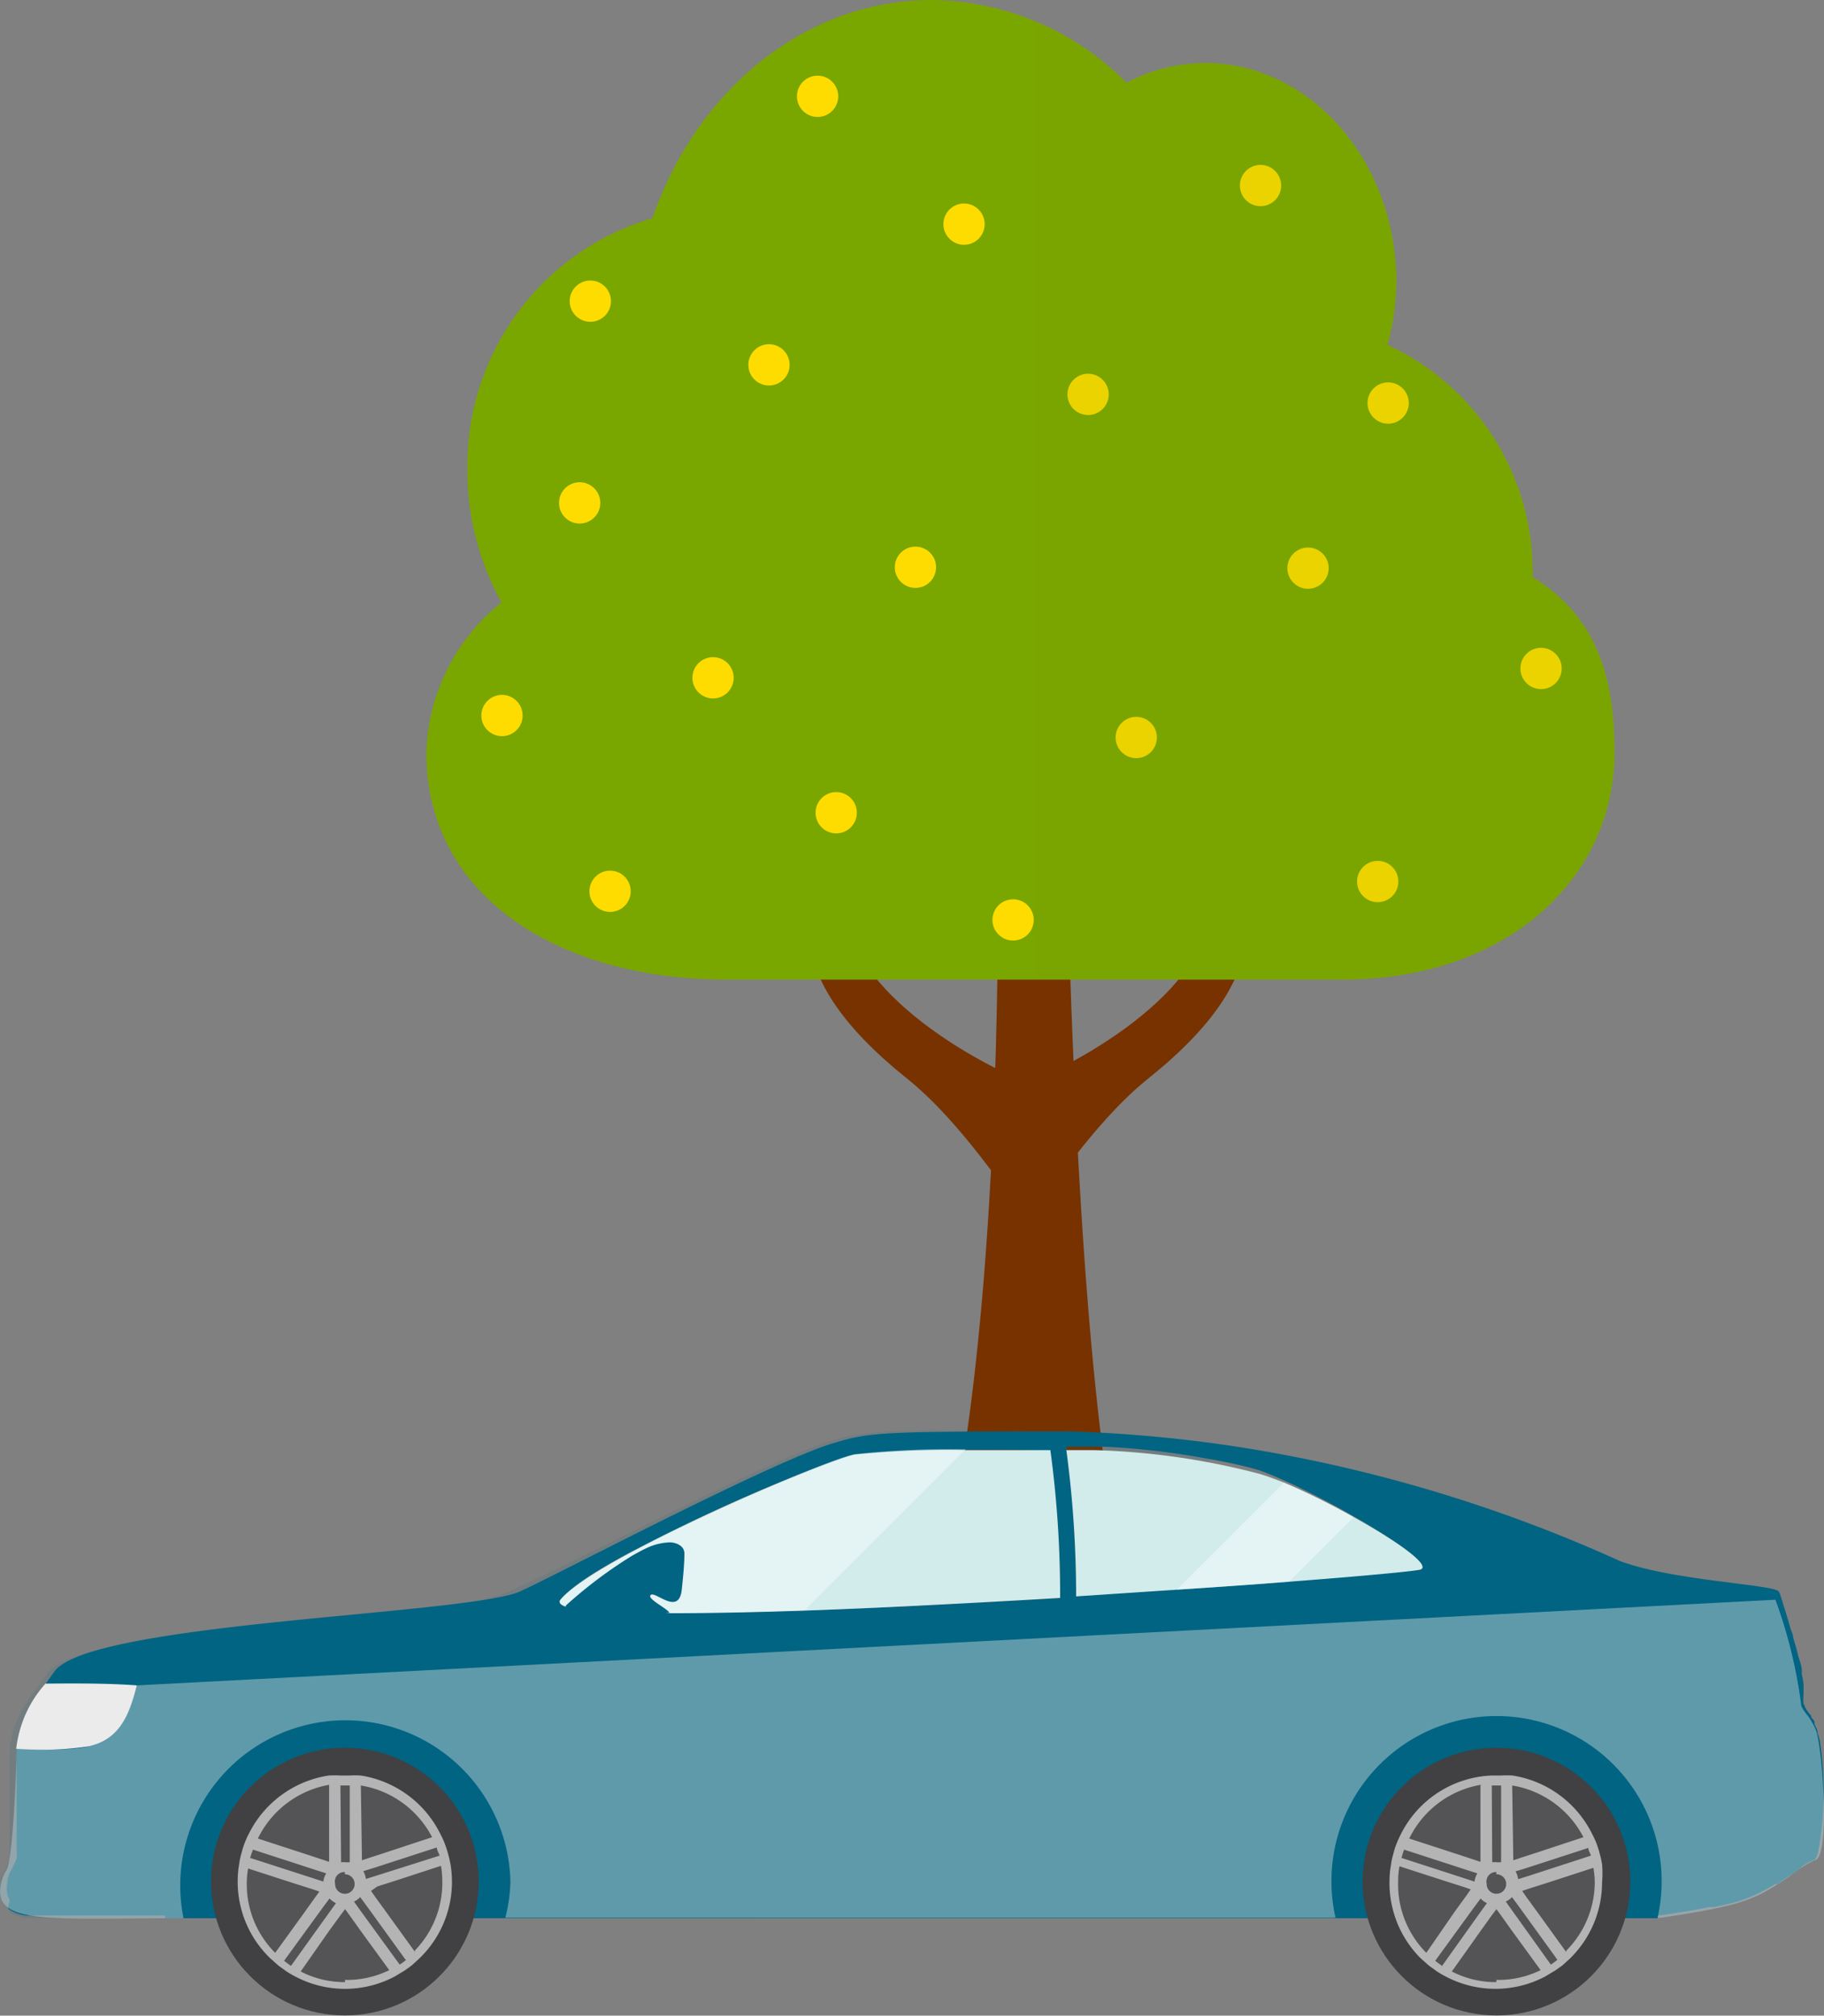
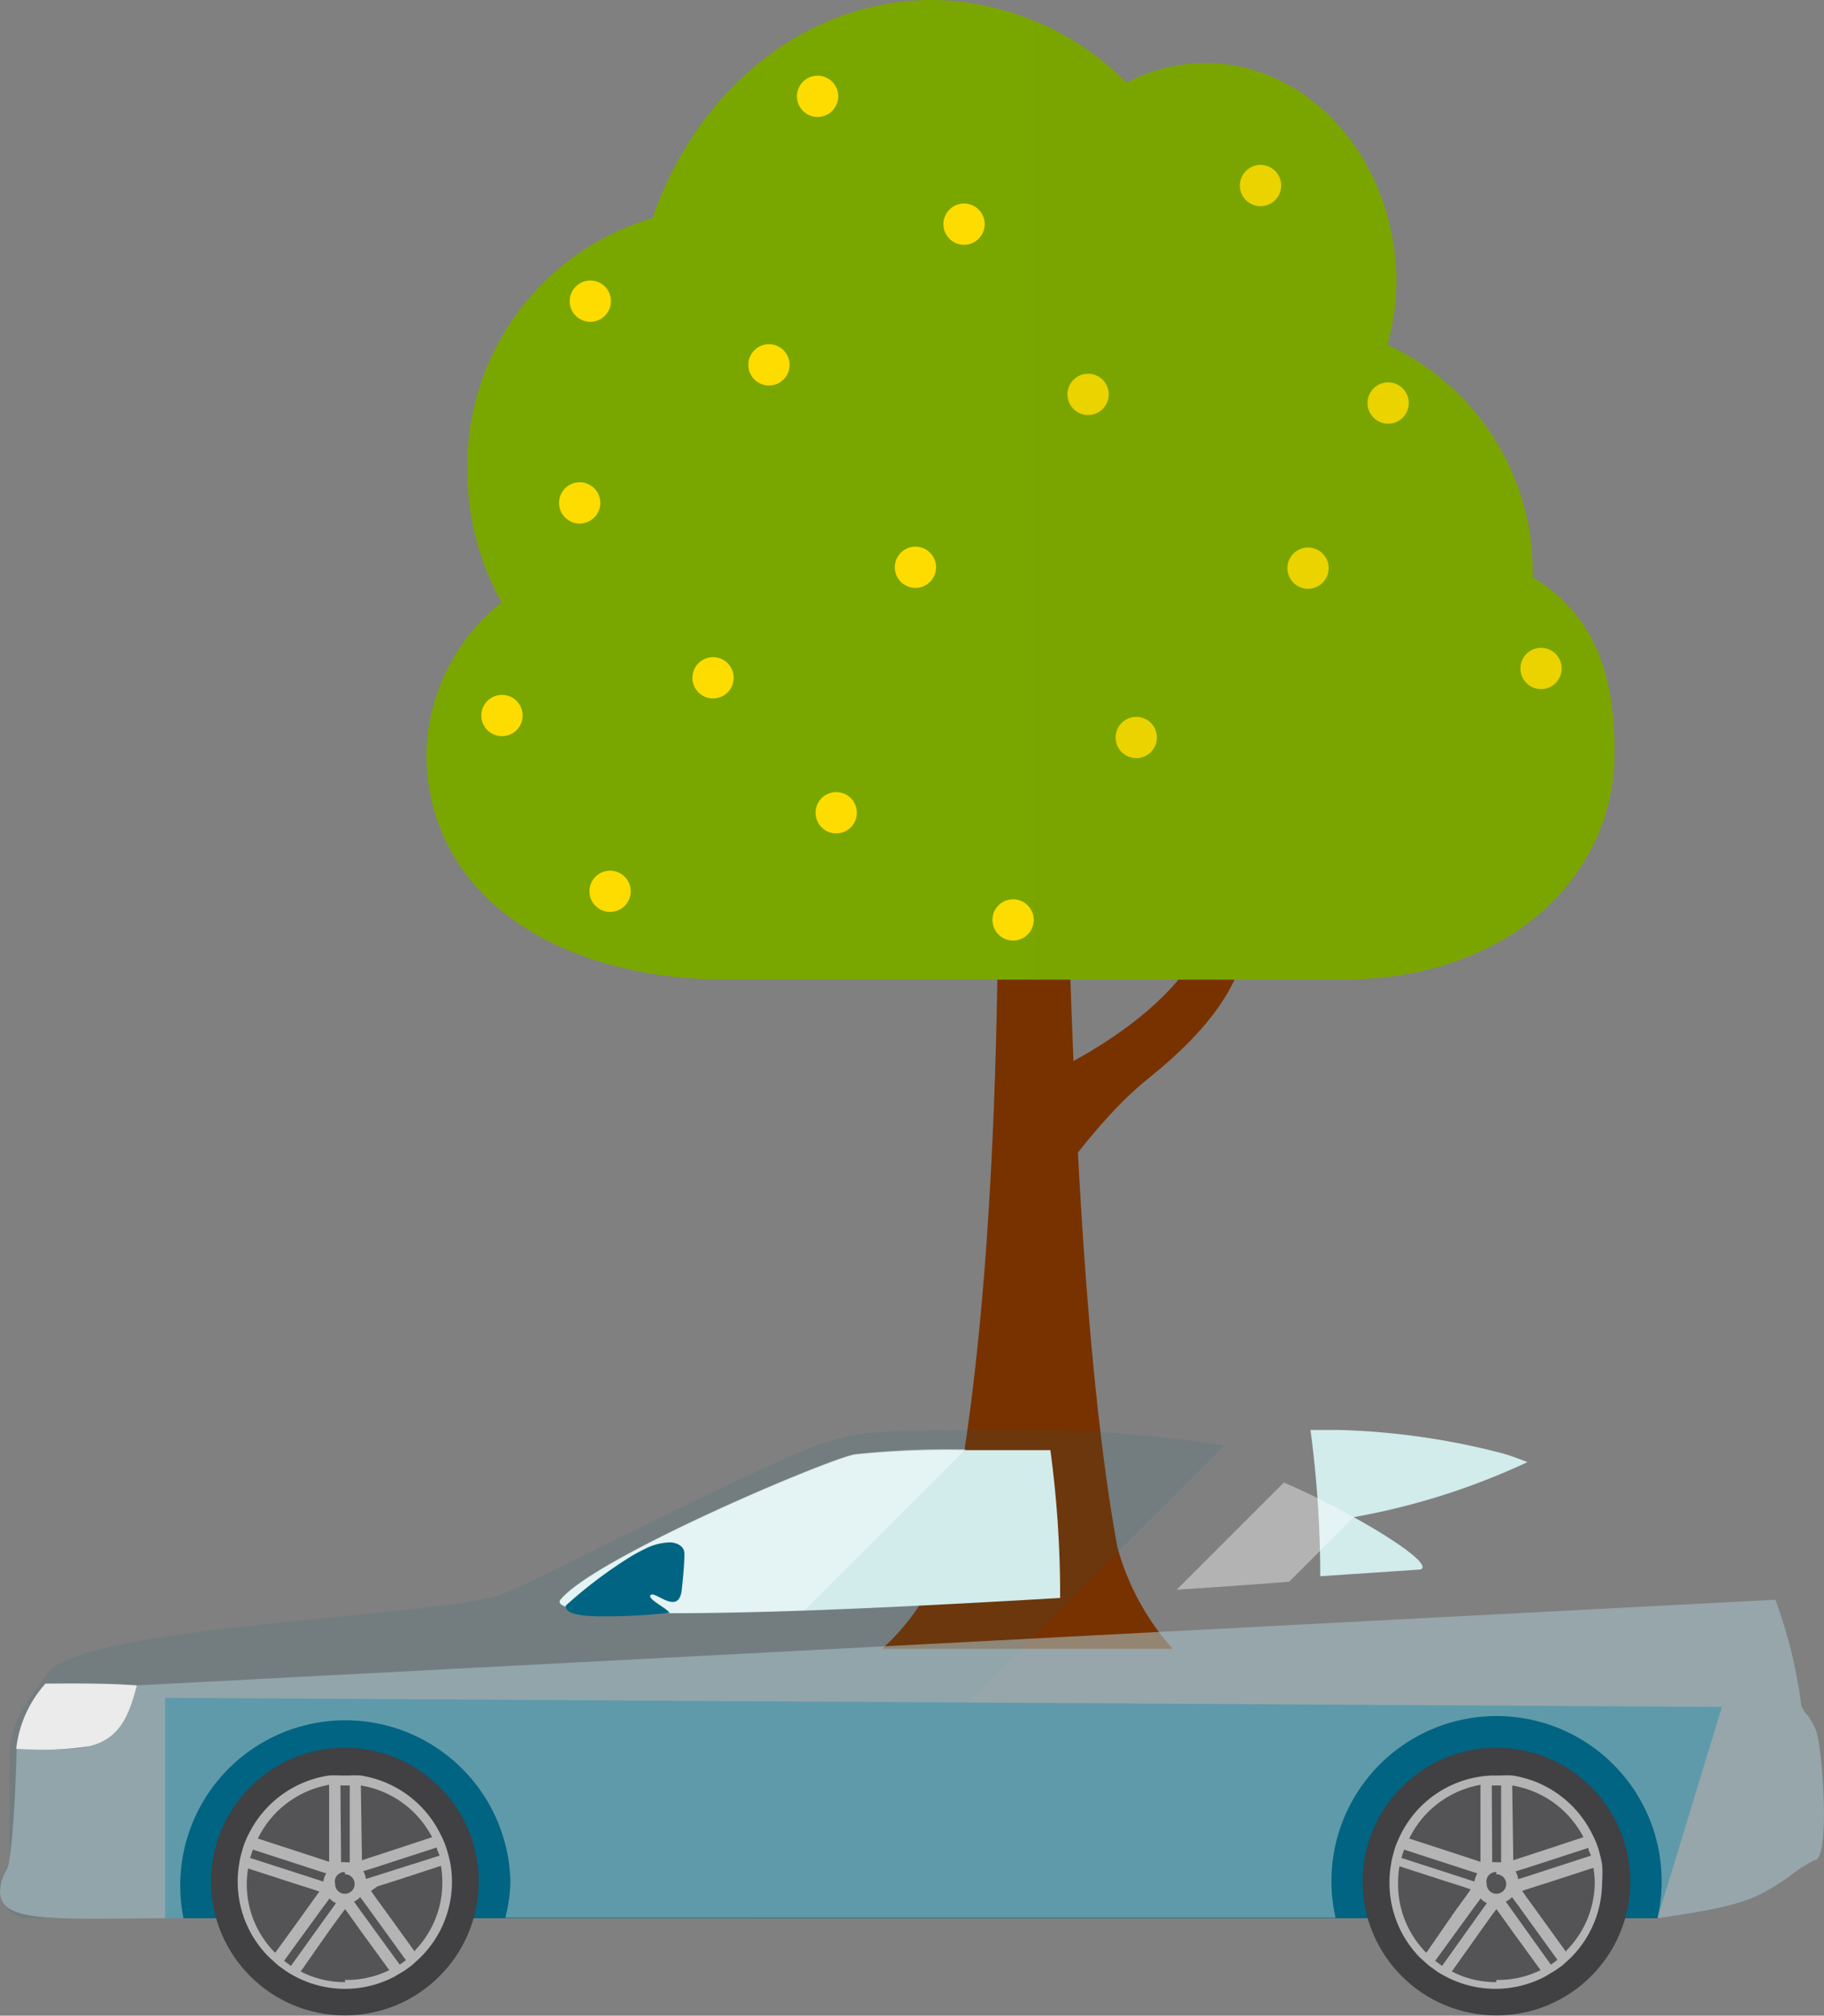
<svg xmlns="http://www.w3.org/2000/svg" viewBox="0 0 82.19 90.82">
  <rect x="0" y="0" width="82.19" height="90.82" fill="#808080" stroke="none" />
  <defs>
    <style>.cls-1{isolation:isolate;}.cls-2{fill:#783200;}.cls-3,.cls-5{fill:#7aa600;}.cls-4{fill:#ffdc00;}.cls-5{opacity:0.15;}.cls-13,.cls-5,.cls-7,.cls-9{mix-blend-mode:screen;}.cls-6,.cls-7{fill:#006482;}.cls-13,.cls-7{opacity:0.1;}.cls-8{fill:#d2ebeb;}.cls-13,.cls-9{fill:#fff;}.cls-9{opacity:0.4;}.cls-10{fill:#ebebeb;}.cls-11{fill:#a9c5cc;opacity:0.56;mix-blend-mode:multiply;}.cls-12{fill:#414042;}.cls-14{fill:#b4b4b4;}</style>
  </defs>
  <title>Ресурс 5</title>
  <g class="cls-1">
    <g id="Слой_2" data-name="Слой 2">
      <g id="Layer_1" data-name="Layer 1">
-         <path class="cls-2" d="M40.85,48.58c-2.75-2.2-5.08-5-4.16-7.79.82-2.47,7.49-16.79,8.09-18.07l1.22.75c-1.28,2.74-7.34,15.82-7.67,17.32C37.64,44,43.49,48,47.71,49.3l-1.84,4.83C45.4,54,43.48,50.69,40.85,48.58Z" />
        <path class="cls-2" d="M51.76,48.58c2.75-2.2,5.08-5,4.16-7.79C55.1,38.33,48.43,24,47.83,22.72l-1.22.75c1.28,2.74,7.34,15.82,7.67,17.32C55,44,49.12,48,44.9,49.3l1.84,4.83C47.21,54,49.13,50.69,51.76,48.58Z" />
        <path class="cls-2" d="M44.79,29.18s2.94-1.3,3,.53c.33,7,.38,28.1,2.56,40a11.36,11.36,0,0,0,2.49,4.58H39.75a10.19,10.19,0,0,0,2.9-4.55C45.91,55.12,44.79,29.18,44.79,29.18Z" />
        <path class="cls-3" d="M69.06,26a11.24,11.24,0,0,0-6.54-10.46,11.17,11.17,0,0,0,.4-2.81c0-5.46-3.86-9.89-8.62-9.89a7.63,7.63,0,0,0-3.54.89A12.51,12.51,0,0,0,42,0C36.26,0,31.38,4.08,29.4,9.83a11.62,11.62,0,0,0-8.34,11.36,12.17,12.17,0,0,0,1.54,5.95,9,9,0,0,0-3.39,6.76c0,6.56,6.06,10.24,13.53,10.24H60.47c7.47,0,12.28-4.59,12.28-10.24C72.75,30.71,72.07,27.86,69.06,26Z" />
        <circle class="cls-4" cx="36.84" cy="4.34" r="0.93" />
        <circle class="cls-4" cx="56.8" cy="8.36" r="0.93" />
        <circle class="cls-4" cx="43.44" cy="10.1" r="0.93" />
        <circle class="cls-4" cx="49.03" cy="17.77" r="0.93" />
        <circle class="cls-4" cx="34.65" cy="16.44" r="0.93" />
        <circle class="cls-4" cx="26.6" cy="13.57" r="0.93" />
        <circle class="cls-4" cx="26.12" cy="22.66" r="0.93" />
        <circle class="cls-4" cx="41.25" cy="25.56" r="0.93" />
        <circle class="cls-4" cx="62.55" cy="18.16" r="0.93" />
        <circle class="cls-4" cx="58.94" cy="25.6" r="0.93" />
        <circle class="cls-4" cx="69.44" cy="30.12" r="0.93" />
-         <circle class="cls-4" cx="62.08" cy="39.72" r="0.93" />
        <circle class="cls-4" cx="51.2" cy="33.23" r="0.93" />
        <circle class="cls-4" cx="37.68" cy="36.62" r="0.93" />
        <circle class="cls-4" cx="32.13" cy="30.54" r="0.93" />
        <circle class="cls-4" cx="27.49" cy="40.16" r="0.93" />
        <circle class="cls-4" cx="45.65" cy="41.45" r="0.93" />
        <circle class="cls-4" cx="22.62" cy="32.24" r="0.93" />
        <path class="cls-5" d="M69.06,26a11.24,11.24,0,0,0-6.54-10.46,11.17,11.17,0,0,0,.4-2.81c0-5.46-3.86-9.89-8.62-9.89a7.63,7.63,0,0,0-3.54.89A13.28,13.28,0,0,0,46.58.93v43.2H60.47c7.47,0,12.28-4.59,12.28-10.24C72.75,30.71,72.07,27.86,69.06,26Z" />
        <polygon class="cls-6" points="7.44 76.5 77.59 76.91 74.69 86.43 7.44 86.43 7.44 76.5" />
-         <path class="cls-6" d="M82,78.43a2.73,2.73,0,0,0-.1-.34l0-.1c-.05-.12-.1-.21-.14-.3l0-.09c0-.09-.1-.15-.14-.22s0,0,0-.06a2.2,2.2,0,0,1-.3-.43h0s0-.07-.05-.1a1.81,1.81,0,0,1,0-.44c0-.09,0-.19,0-.32l0-.13a4.31,4.31,0,0,0-.08-.46c0-.06,0-.12,0-.17,0-.23-.12-.48-.18-.73l-.06-.25-.15-.51c0-.12-.07-.25-.11-.37-.15-.53-.3-1-.4-1.33s-.11-.31-.13-.36c-.15-.33-4.77-.48-7.18-1.39a66.36,66.36,0,0,0-17.54-5.19,62,62,0,0,0-7.2-.64l-.77,0h-1c-7,0-7.42.07-9,.55-3,.94-12.87,6.17-14.14,6.7C20.56,72.77,4,73.12,2.45,75.32l-.39.54-.26.36c-.14.2-.27.37-.38.56l-.1.17a.54.54,0,0,0-.1.18,4.57,4.57,0,0,0-.47,1.66h0c0,.14,0,.28,0,.44a2.54,2.54,0,0,0,0,.28,3.09,3.09,0,0,0,0,.32c0,.11,0,.23,0,.34s0,.25,0,.37,0,.23,0,.36v.31a1,1,0,0,1,0,.16c0,.15,0,.3,0,.46,0,.47,0,1,0,1.57a1.16,1.16,0,0,1,0,.31c0,.07-.05.14-.08.22l-.1.2a.61.61,0,0,1-.07.14h0l0,0a1.52,1.52,0,0,0-.1.2s0,.09-.05.14a.15.15,0,0,0,0,.07.19.19,0,0,0,0,.07,1.3,1.3,0,0,0,0,.68,1.47,1.47,0,0,0,.1.22A.76.76,0,0,0,.37,86l.1.07a1.84,1.84,0,0,0,.71.24l.39,0H2l.84,0c.87,0,.93,0,1.83,0H8.26a8.09,8.09,0,0,1-.18-1.64,7.44,7.44,0,1,1,14.69,1.64H60.18a7.44,7.44,0,1,1,14.69-1.64,7.34,7.34,0,0,1-.19,1.63h0l.16,0,.46-.07c.46-.07,1.09-.17,1.72-.3l.2,0,.39-.08a6.94,6.94,0,0,0,1.58-.52c.3-.15.56-.29.79-.43l.08,0a3.64,3.64,0,0,0,.35-.23l.19-.13a1.56,1.56,0,0,0,.21-.15l.32-.23a2,2,0,0,1,.63-.36h0a.34.34,0,0,0,.1-.16,1.1,1.1,0,0,0,.09-.32A15.19,15.19,0,0,0,82,78.43ZM30.17,72.67l-1.73,0a11.76,11.76,0,0,1-3-.31.41.41,0,0,1-.16-.1.13.13,0,0,1,0-.21,1.4,1.4,0,0,1,.17-.18A9.4,9.4,0,0,1,27,70.74c.54-.33,1.15-.68,1.82-1,0,0,0,0,0,0l1.57-.79a62.21,62.21,0,0,1,8.13-3.41,79.16,79.16,0,0,1,8.78-.17A48.69,48.69,0,0,1,47.77,72h0l-3.55.2c-.4,0-.8,0-1.19.06-1.58.09-3.15.16-4.66.23l-2.22.08C33.91,72.63,31.87,72.67,30.17,72.67ZM64,70.73l-.28,0-.36,0-.24,0-.57,0c-1,.11-2.61.23-4.53.38l-1.8.14-.64.05c-2.15.16-4.58.32-7.09.47v-.32a49.94,49.94,0,0,0-.44-6.27h1.26c.57,0,1.41.05,2.36.15s1.79.22,2.71.39c.64.11,1.28.24,1.87.39l.47.13C59.22,67.11,64.9,70.43,64,70.73Z" />
        <path class="cls-7" d="M55.18,65.13,33.87,86.44H22.77A7.44,7.44,0,1,0,8.08,84.79a8.09,8.09,0,0,0,.18,1.64H4.62c-.9,0-1,0-1.83,0l-.84,0H1.57l-.39,0a1.84,1.84,0,0,1-.71-.24L.37,86a.76.76,0,0,1-.24-.27,1.47,1.47,0,0,1-.1-.22,1.3,1.3,0,0,1,0-.68.19.19,0,0,1,0-.07.15.15,0,0,1,0-.07c0-.05,0-.1.05-.14a1.52,1.52,0,0,1,.1-.2l0,0h0a.61.61,0,0,0,.07-.14l.1-.2c0-.08,0-.15.08-.22a1.16,1.16,0,0,0,0-.31c0-.58,0-1.1,0-1.57,0-.16,0-.31,0-.46a1,1,0,0,0,0-.16v-.31c0-.13,0-.24,0-.36s0-.25,0-.37,0-.23,0-.34a3.09,3.09,0,0,1,0-.32,2.54,2.54,0,0,1,0-.28c0-.16,0-.3,0-.44h0a4.57,4.57,0,0,1,.47-1.66.54.54,0,0,1,.1-.18l.1-.17c.11-.19.24-.36.38-.56l.26-.36.39-.54c1.54-2.2,18.11-2.55,20.6-3.61C24.32,71.18,34.16,66,37.19,65c1.56-.48,2-.59,9-.55h1l.77,0A62,62,0,0,1,55.18,65.13Z" />
        <path class="cls-8" d="M47.77,72c-3.88.23-7.92.44-11.5.57-2.28.08-4.37.12-6.1.12l-1.72,0a11.63,11.63,0,0,1-3-.31c-.22-.08-.29-.19-.18-.31,1.6-1.91,12.06-6.33,13.25-6.53a39.9,39.9,0,0,1,5-.2c1.35,0,2.71,0,3.81,0A48.63,48.63,0,0,1,47.77,72Z" />
-         <path class="cls-8" d="M64,70.72c-.2.07-2.52.29-5.93.55-1.51.12-3.23.24-5.07.36l-4.51.3a49.52,49.52,0,0,0-.44-6.59h1.26a32.54,32.54,0,0,1,7.41,1.06c.32.09.7.23,1.11.39A31.58,31.58,0,0,1,61,68.36C62.94,69.43,64.52,70.55,64,70.72Z" />
+         <path class="cls-8" d="M64,70.72l-4.51.3a49.52,49.52,0,0,0-.44-6.59h1.26a32.54,32.54,0,0,1,7.41,1.06c.32.09.7.23,1.11.39A31.58,31.58,0,0,1,61,68.36C62.94,69.43,64.52,70.55,64,70.72Z" />
        <path class="cls-9" d="M43.52,65.3l-7.25,7.25c-2.28.08-4.37.12-6.1.12l-1.72,0a11.63,11.63,0,0,1-3-.31c-.22-.08-.29-.19-.18-.31,1.6-1.91,12.06-6.33,13.25-6.53A39.9,39.9,0,0,1,43.52,65.3Z" />
        <path class="cls-6" d="M30.84,70c0,.5-.07,1.15-.12,1.63-.13,1.18-1.17.07-1.39.23s.69.58.84.81a26.73,26.73,0,0,1-3,.16c-1.48,0-1.7-.25-1.67-.49a20.28,20.28,0,0,1,2.93-2.21c.24-.14.46-.26.67-.36h0a2.62,2.62,0,0,1,1-.27C30.32,69.47,30.84,69.58,30.84,70Z" />
        <path class="cls-10" d="M6.17,75.94c-.33,1.27-.73,2.41-2.14,2.74a14.51,14.51,0,0,1-3.3.12,5.27,5.27,0,0,1,1.32-2.94C3.42,75.85,4.82,75.84,6.17,75.94Z" />
        <path class="cls-11" d="M81.76,83.82a6.09,6.09,0,0,0-1.16.75c-1.55,1.05-2.09,1.29-5.76,1.84h-.15a7.44,7.44,0,1,0-14.51,0H22.77A7.25,7.25,0,0,0,23,84.79,7.44,7.44,0,1,0,8.27,86.43h0c-6.25,0-8.75.34-8.19-1.7a1.6,1.6,0,0,1,.2-.45h0c.32-.41.47-5,.47-5.49,3.51.12,4.65.14,5.42-2.85h0L80,72.08a21.72,21.72,0,0,1,1.17,4.8h0a2.17,2.17,0,0,0,.3.44,3.33,3.33,0,0,1,.37.67C82.15,79,82.47,83.82,81.76,83.82Z" />
        <circle class="cls-12" cx="67.43" cy="84.78" r="6.03" />
        <circle class="cls-13" cx="67.43" cy="84.78" r="4.71" />
        <path class="cls-14" d="M72.19,84a4.47,4.47,0,0,0-.11-.49,3.78,3.78,0,0,0-.12-.39,3.56,3.56,0,0,0-.21-.47A4.83,4.83,0,0,0,68.15,80a4.76,4.76,0,0,0-.5,0h-.42a4.79,4.79,0,0,0-4.11,2.65,5,5,0,0,0-.21.47,2.86,2.86,0,0,0-.12.39,3,3,0,0,0-.11.5,4.38,4.38,0,0,0-.07.81A4.8,4.8,0,0,0,64,88.22l.38.34.33.24a3.76,3.76,0,0,0,.44.26,4.8,4.8,0,0,0,4.47,0l.45-.27.33-.23h0l.35-.32,0,0a4.81,4.81,0,0,0,1.44-3.43A4.69,4.69,0,0,0,72.19,84Zm-.62-.74c0,.12.08.23.12.35v0l-2.77.9-.51.16v0a1,1,0,0,0-.12-.35v0l.52-.16,2.77-.9Zm-3.43-2.81a4.42,4.42,0,0,1,3.21,2.33l-2,.66-.83.27-.33.11Zm-.92,0h.42v3.46h0l-.19,0a.81.81,0,0,0-.21,0h0Zm.2,4a.44.44,0,1,1-.43.43A.43.43,0,0,1,67.43,84.35Zm-.71-3.93v3.37l-.33-.11-.82-.27-2.06-.67A4.42,4.42,0,0,1,66.72,80.42Zm-3.55,3.17a3.1,3.1,0,0,1,.11-.35v0l2.77.9.53.17h0a1,1,0,0,0-.13.37h0l-.52-.17-2.78-.9Zm1.11,4.3A4.38,4.38,0,0,1,63,84.78a3.81,3.81,0,0,1,.06-.69l2.07.67.82.26.32.11-.2.29-.51.7Zm.71.59h0l-.31-.23h0l1.73-2.38.32-.43,0,0a.79.79,0,0,0,.28.21h0l-.31.43Zm2.44.73a4.27,4.27,0,0,1-2-.48L66.72,87l.5-.7.21-.28.21.29.5.7,1.28,1.76A4.3,4.3,0,0,1,67.43,89.21Zm2.75-1a2.87,2.87,0,0,1-.29.21h0L68.15,86.1l-.3-.42,0,0a.84.84,0,0,0,.28-.2l0,0,.31.42,1.72,2.38Zm.4-.36-1.27-1.76-.51-.7-.2-.29.33-.11.82-.26,2.06-.67a4.3,4.3,0,0,1,.06.69A4.39,4.39,0,0,1,70.58,87.89Z" />
        <circle class="cls-12" cx="15.54" cy="84.78" r="6.03" />
        <circle class="cls-13" cx="15.54" cy="84.78" r="4.71" />
        <path class="cls-14" d="M20.3,84a5.64,5.64,0,0,0-.24-.88,3.61,3.61,0,0,0-.21-.47A4.83,4.83,0,0,0,16.25,80a4.69,4.69,0,0,0-.5,0h-.42a5,5,0,0,0-.51,0,4.83,4.83,0,0,0-3.6,2.61c-.08.15-.15.31-.21.47a3.2,3.2,0,0,0-.12.39,3,3,0,0,0-.11.5,4.6,4.6,0,0,0-.07.81,4.79,4.79,0,0,0,1.45,3.44l.38.34.33.24a3.9,3.9,0,0,0,.44.26,4.79,4.79,0,0,0,4.47,0l.45-.27.32-.23h0l.35-.32v0A4.79,4.79,0,0,0,20.3,84Zm-.61-.74c0,.12.08.23.12.35v0L17,84.5l-.51.16v0a1,1,0,0,0-.12-.35v0l.52-.16,2.77-.9Zm-3.43-2.81a4.42,4.42,0,0,1,3.21,2.33l-2,.66-.83.27-.33.11Zm-.92,0h.42v3.46h0l-.19,0a.79.79,0,0,0-.2,0h0Zm.2,4a.44.44,0,1,1-.44.43A.43.43,0,0,1,15.54,84.35Zm-.71-3.93v3.37l-.33-.11-.82-.27-2.06-.67A4.42,4.42,0,0,1,14.83,80.42Zm-3.55,3.17a3.36,3.36,0,0,1,.12-.35v0l2.77.9.53.17h0a.89.89,0,0,0-.13.37h0l-.52-.17-2.79-.9Zm1.12,4.3a4.37,4.37,0,0,1-1.28-3.11,4,4,0,0,1,.06-.69l2.07.67.82.26.32.11-.21.29-.5.7Zm.71.59h0l-.31-.23h0l1.73-2.38.32-.43,0,0a.85.85,0,0,0,.29.21h0l-.31.43Zm2.44.73a4.29,4.29,0,0,1-2-.48L14.83,87l.51-.7.21-.28.21.29.5.7,1.28,1.76A4.31,4.31,0,0,1,15.54,89.21Zm2.75-1a2.73,2.73,0,0,1-.29.21h0L16.25,86.1l-.3-.42,0,0a.84.84,0,0,0,.28-.2l0,0,.31.42,1.72,2.38Zm.4-.36-1.27-1.76-.51-.7-.2-.29L17,85l.82-.26,2.05-.67a4.3,4.3,0,0,1,.06.69A4.38,4.38,0,0,1,18.69,87.89Z" />
        <path class="cls-9" d="M61,68.36l-2.91,2.91c-1.51.12-3.23.24-5.07.36l4.83-4.83A31.58,31.58,0,0,1,61,68.36Z" />
      </g>
    </g>
  </g>
</svg>